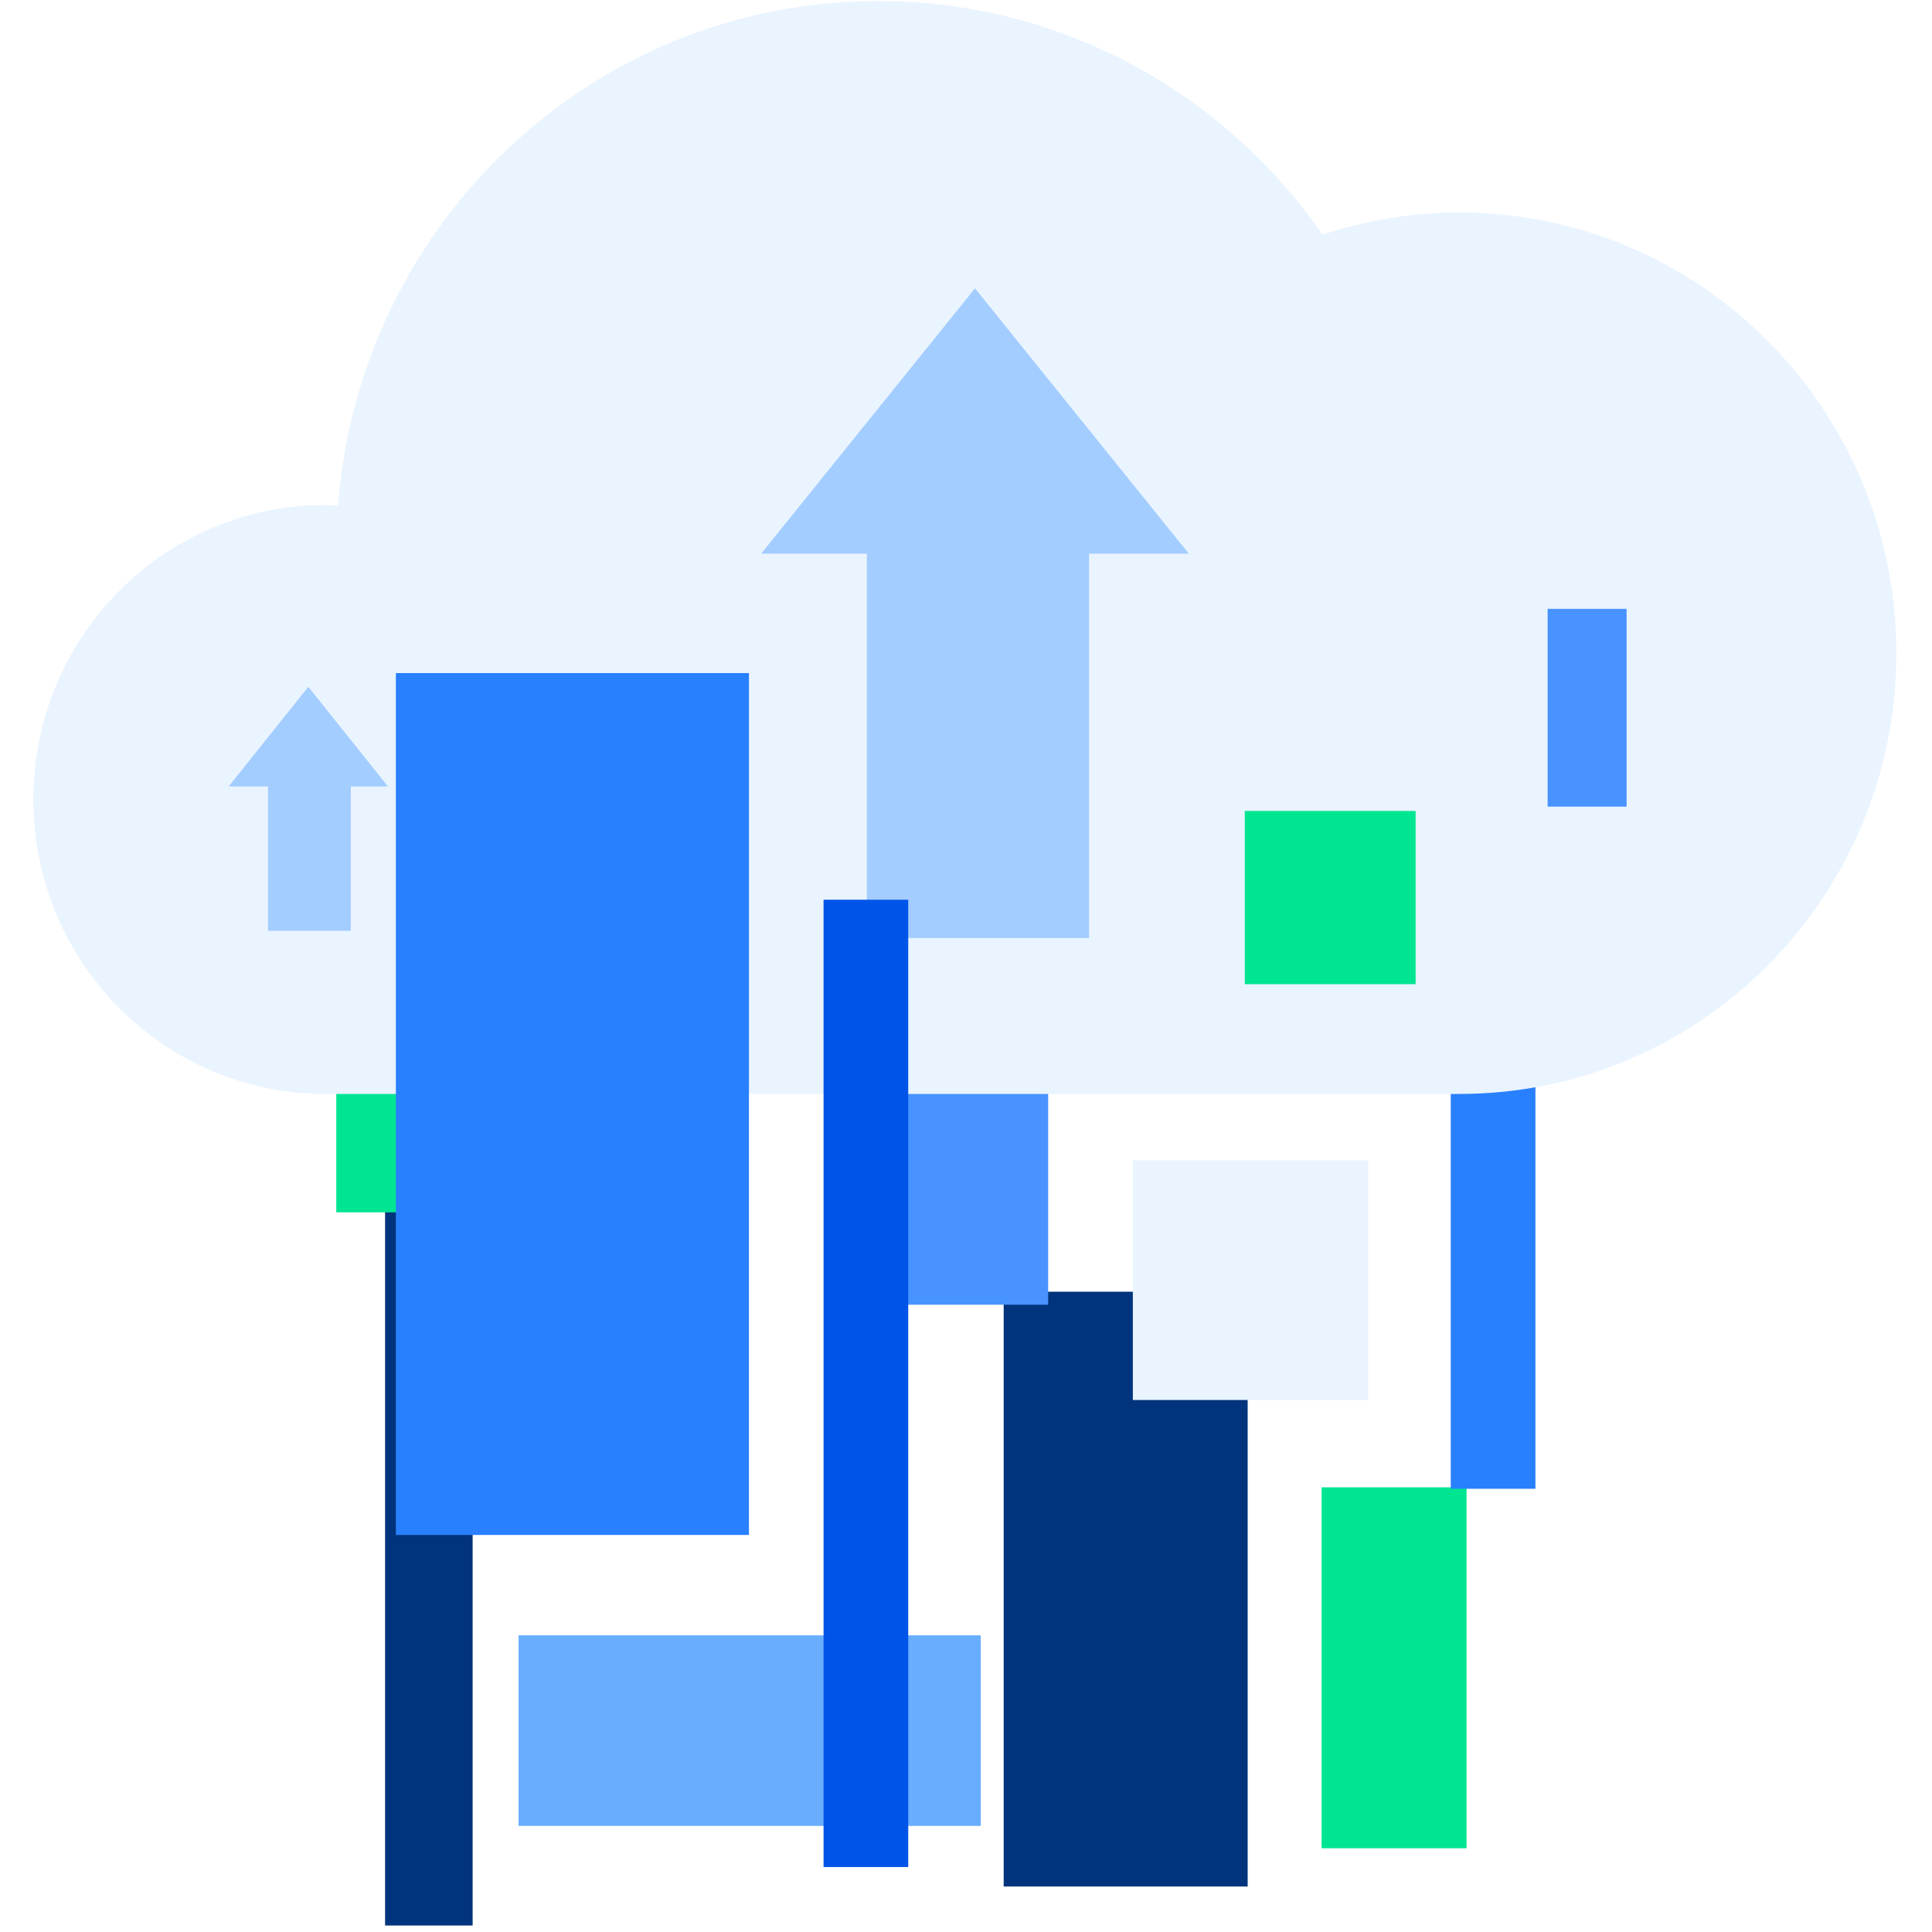
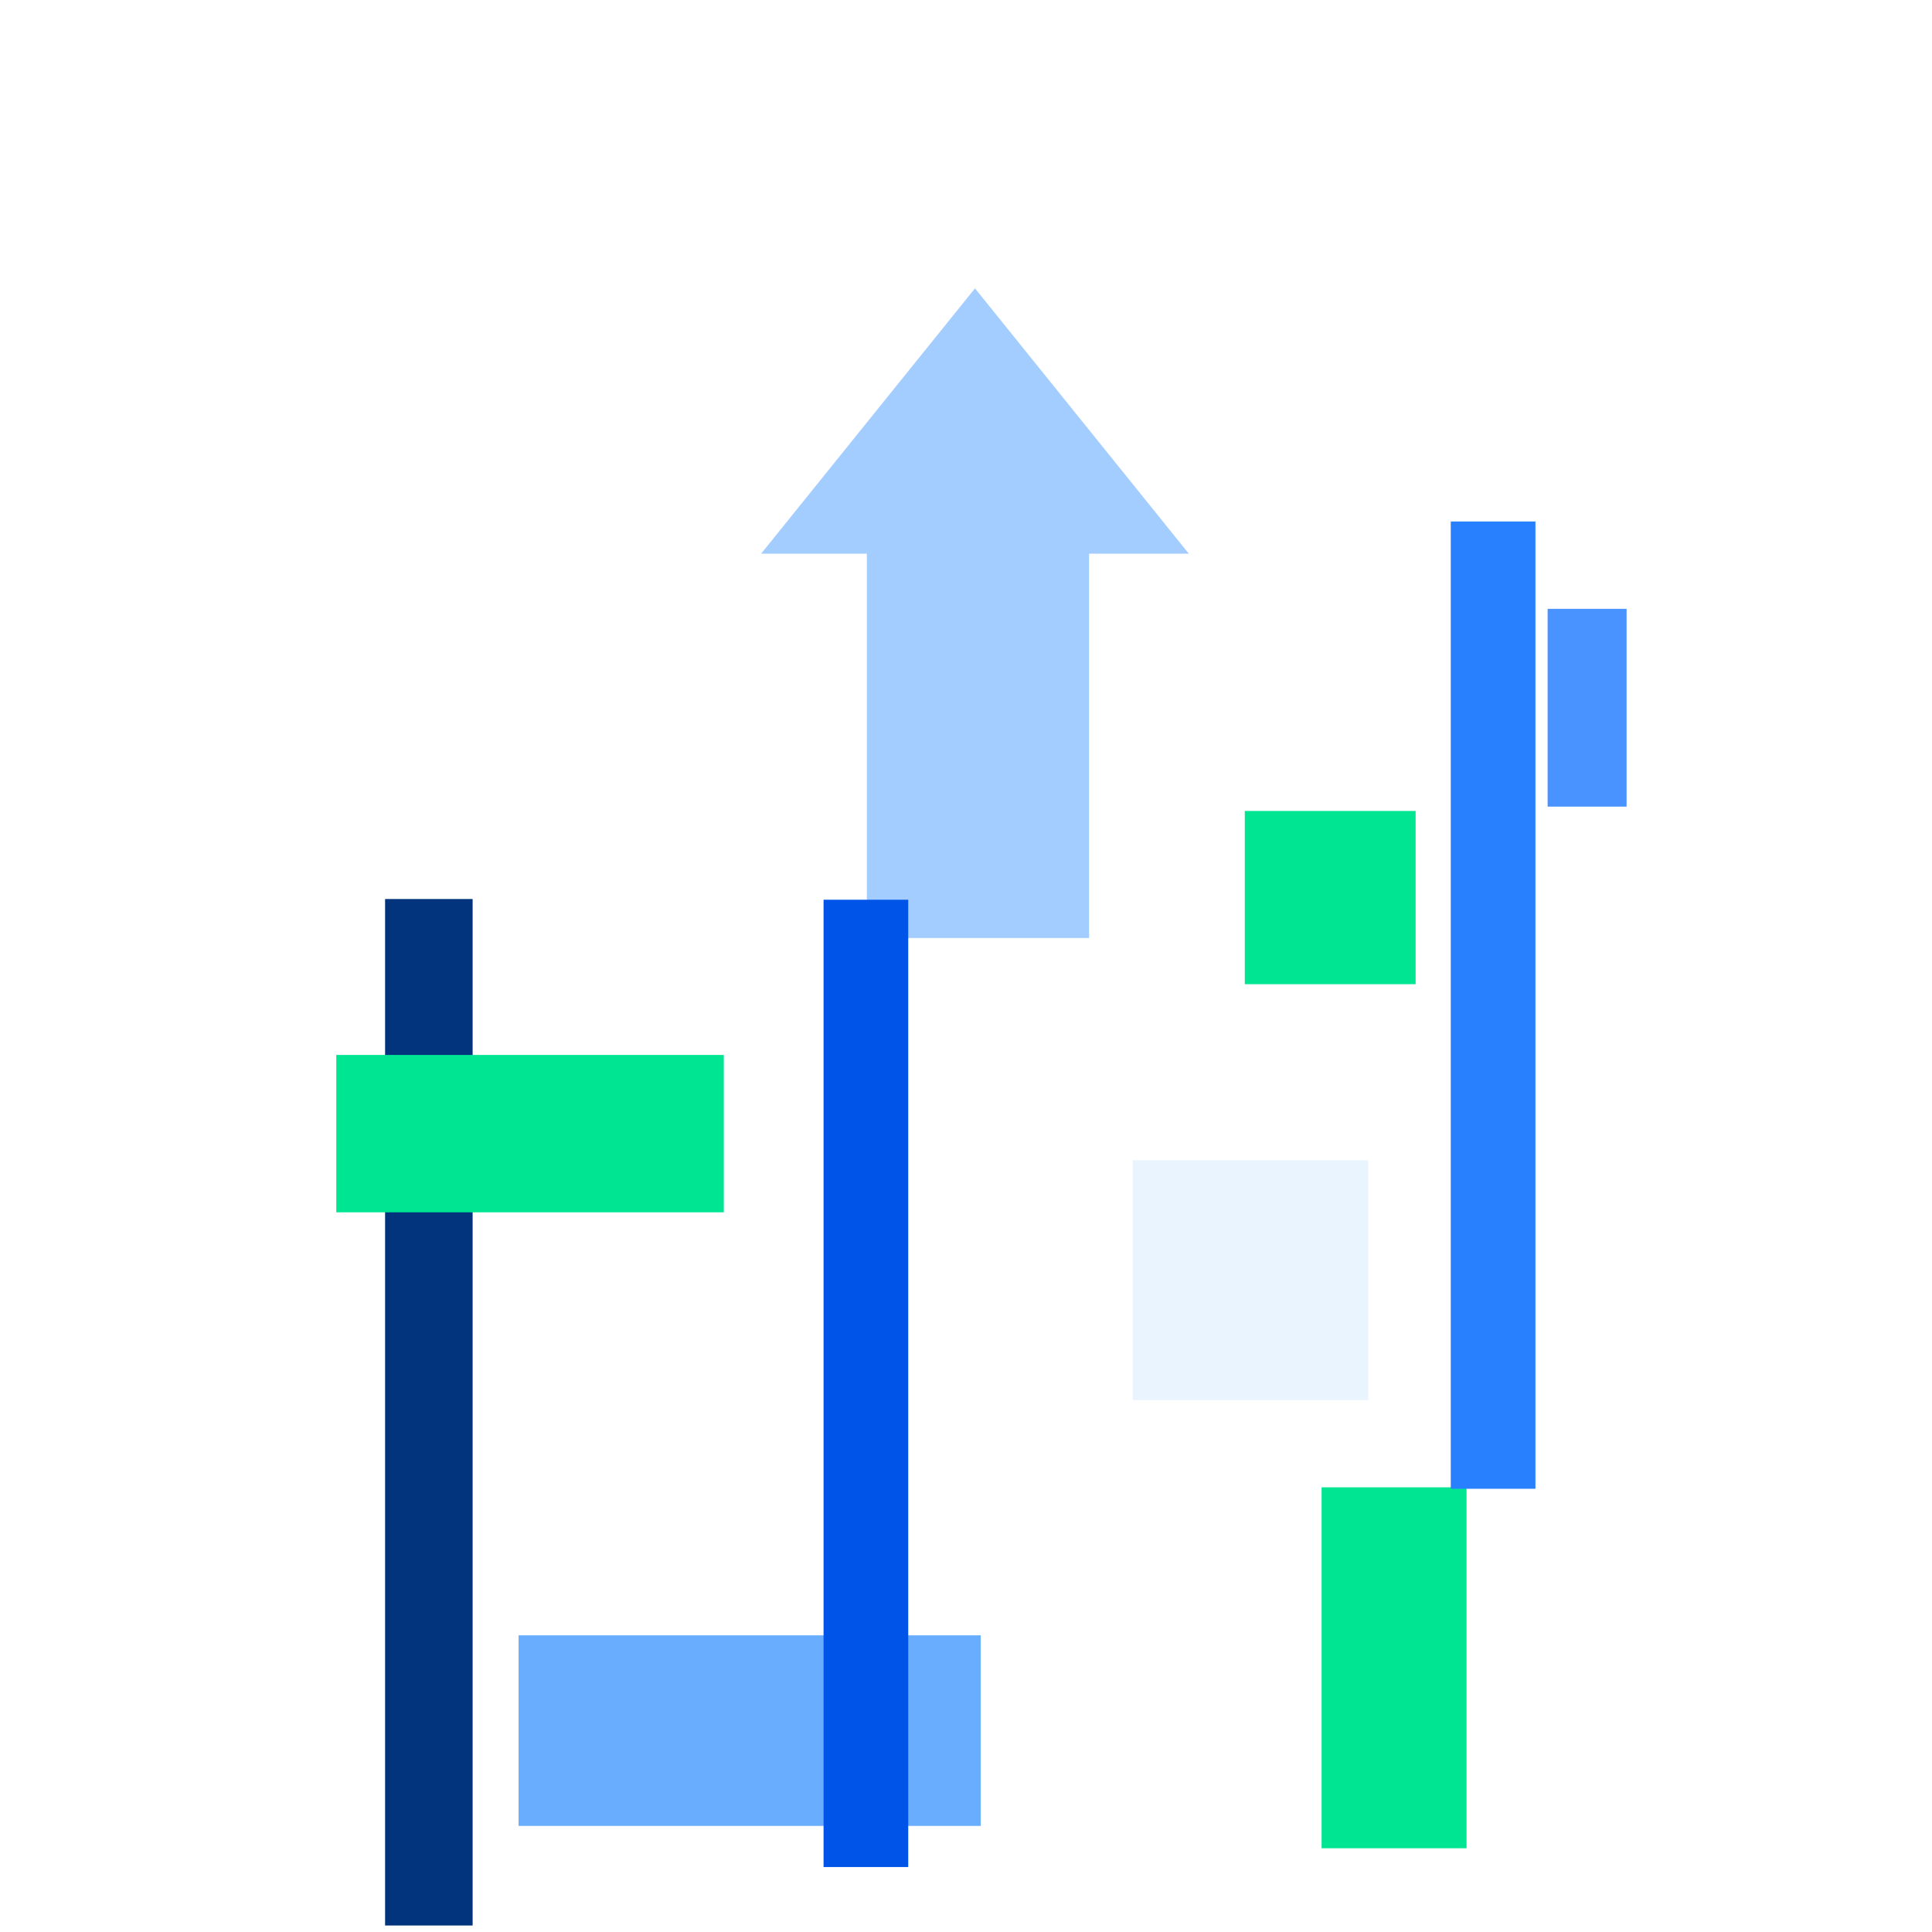
<svg xmlns="http://www.w3.org/2000/svg" width="221" height="221" viewBox="0 0 221 228" fill="none">
  <g clip-path="url(#clip0_2010_6902)">
-     <path d="M143.74 152.438H114.947V222.631H143.74V152.438Z" fill="#01347C" />
    <path d="M52.277 106.096H41.944V227.234H52.277V106.096Z" fill="#01347C" />
    <path d="M81.918 124.497H36.185V143.069H81.918V124.497Z" fill="#00E592" />
-     <path d="M120.198 111.378H102.921V153.973H120.198V111.378Z" fill="#4893FF" />
    <path d="M157.967 136.934H130.19V165.217H157.967V136.934Z" fill="#E9F4FF" />
    <path d="M169.572 175.523H152.465V218.118H169.572V175.523Z" fill="#00E592" />
    <path d="M177.7 61.542H167.708V175.694H177.7V61.542Z" fill="#2980FF" />
-     <path d="M168.715 25.074C163.233 25.081 157.788 25.968 152.584 27.703C141.018 11.036 121.853 0.123 100.148 0.123C66.474 0.123 38.912 26.369 36.394 59.673C35.898 59.655 35.411 59.598 34.901 59.598C15.864 59.598 0.435 75.156 0.435 94.351C0.435 113.545 15.864 129.1 34.901 129.1H168.703C197.194 129.1 220.291 105.814 220.291 77.088C220.291 48.363 197.206 25.074 168.715 25.074Z" fill="#E9F4FF" />
    <path d="M136.798 65.343L111.56 34.028L86.321 65.343H98.799V110.696H125.025V65.343H136.798Z" fill="#A4CDFF" />
    <path d="M188.457 71.851H179.14V95.192H188.457V71.851Z" fill="#4893FF" />
-     <path d="M80.649 88.461H68.115V119.641H80.649V88.461Z" fill="#939498" />
    <path d="M163.559 95.703H143.402V116.147H163.559V95.703Z" fill="#00E592" />
-     <path d="M42.285 92.812L32.884 81.052L23.484 92.812H28.129V109.846H37.9V92.812H42.285Z" fill="#A4CDFF" />
    <path d="M112.237 192.99H57.699V215.48H112.237V192.99Z" fill="#69ADFF" />
-     <path d="M84.885 79.432H43.217V181.145H84.885V79.432Z" fill="#2980FF" />
+     <path d="M84.885 79.432H43.217H84.885V79.432Z" fill="#2980FF" />
    <path d="M103.682 106.18H93.69V220.333H103.682V106.18Z" fill="#0054E8" />
  </g>
  <defs>
    <clipPath id="clip0_2010_6902">
      <rect width="219.856" height="227.112" fill="white" transform="translate(0.447 0.123)" />
    </clipPath>
  </defs>
</svg>